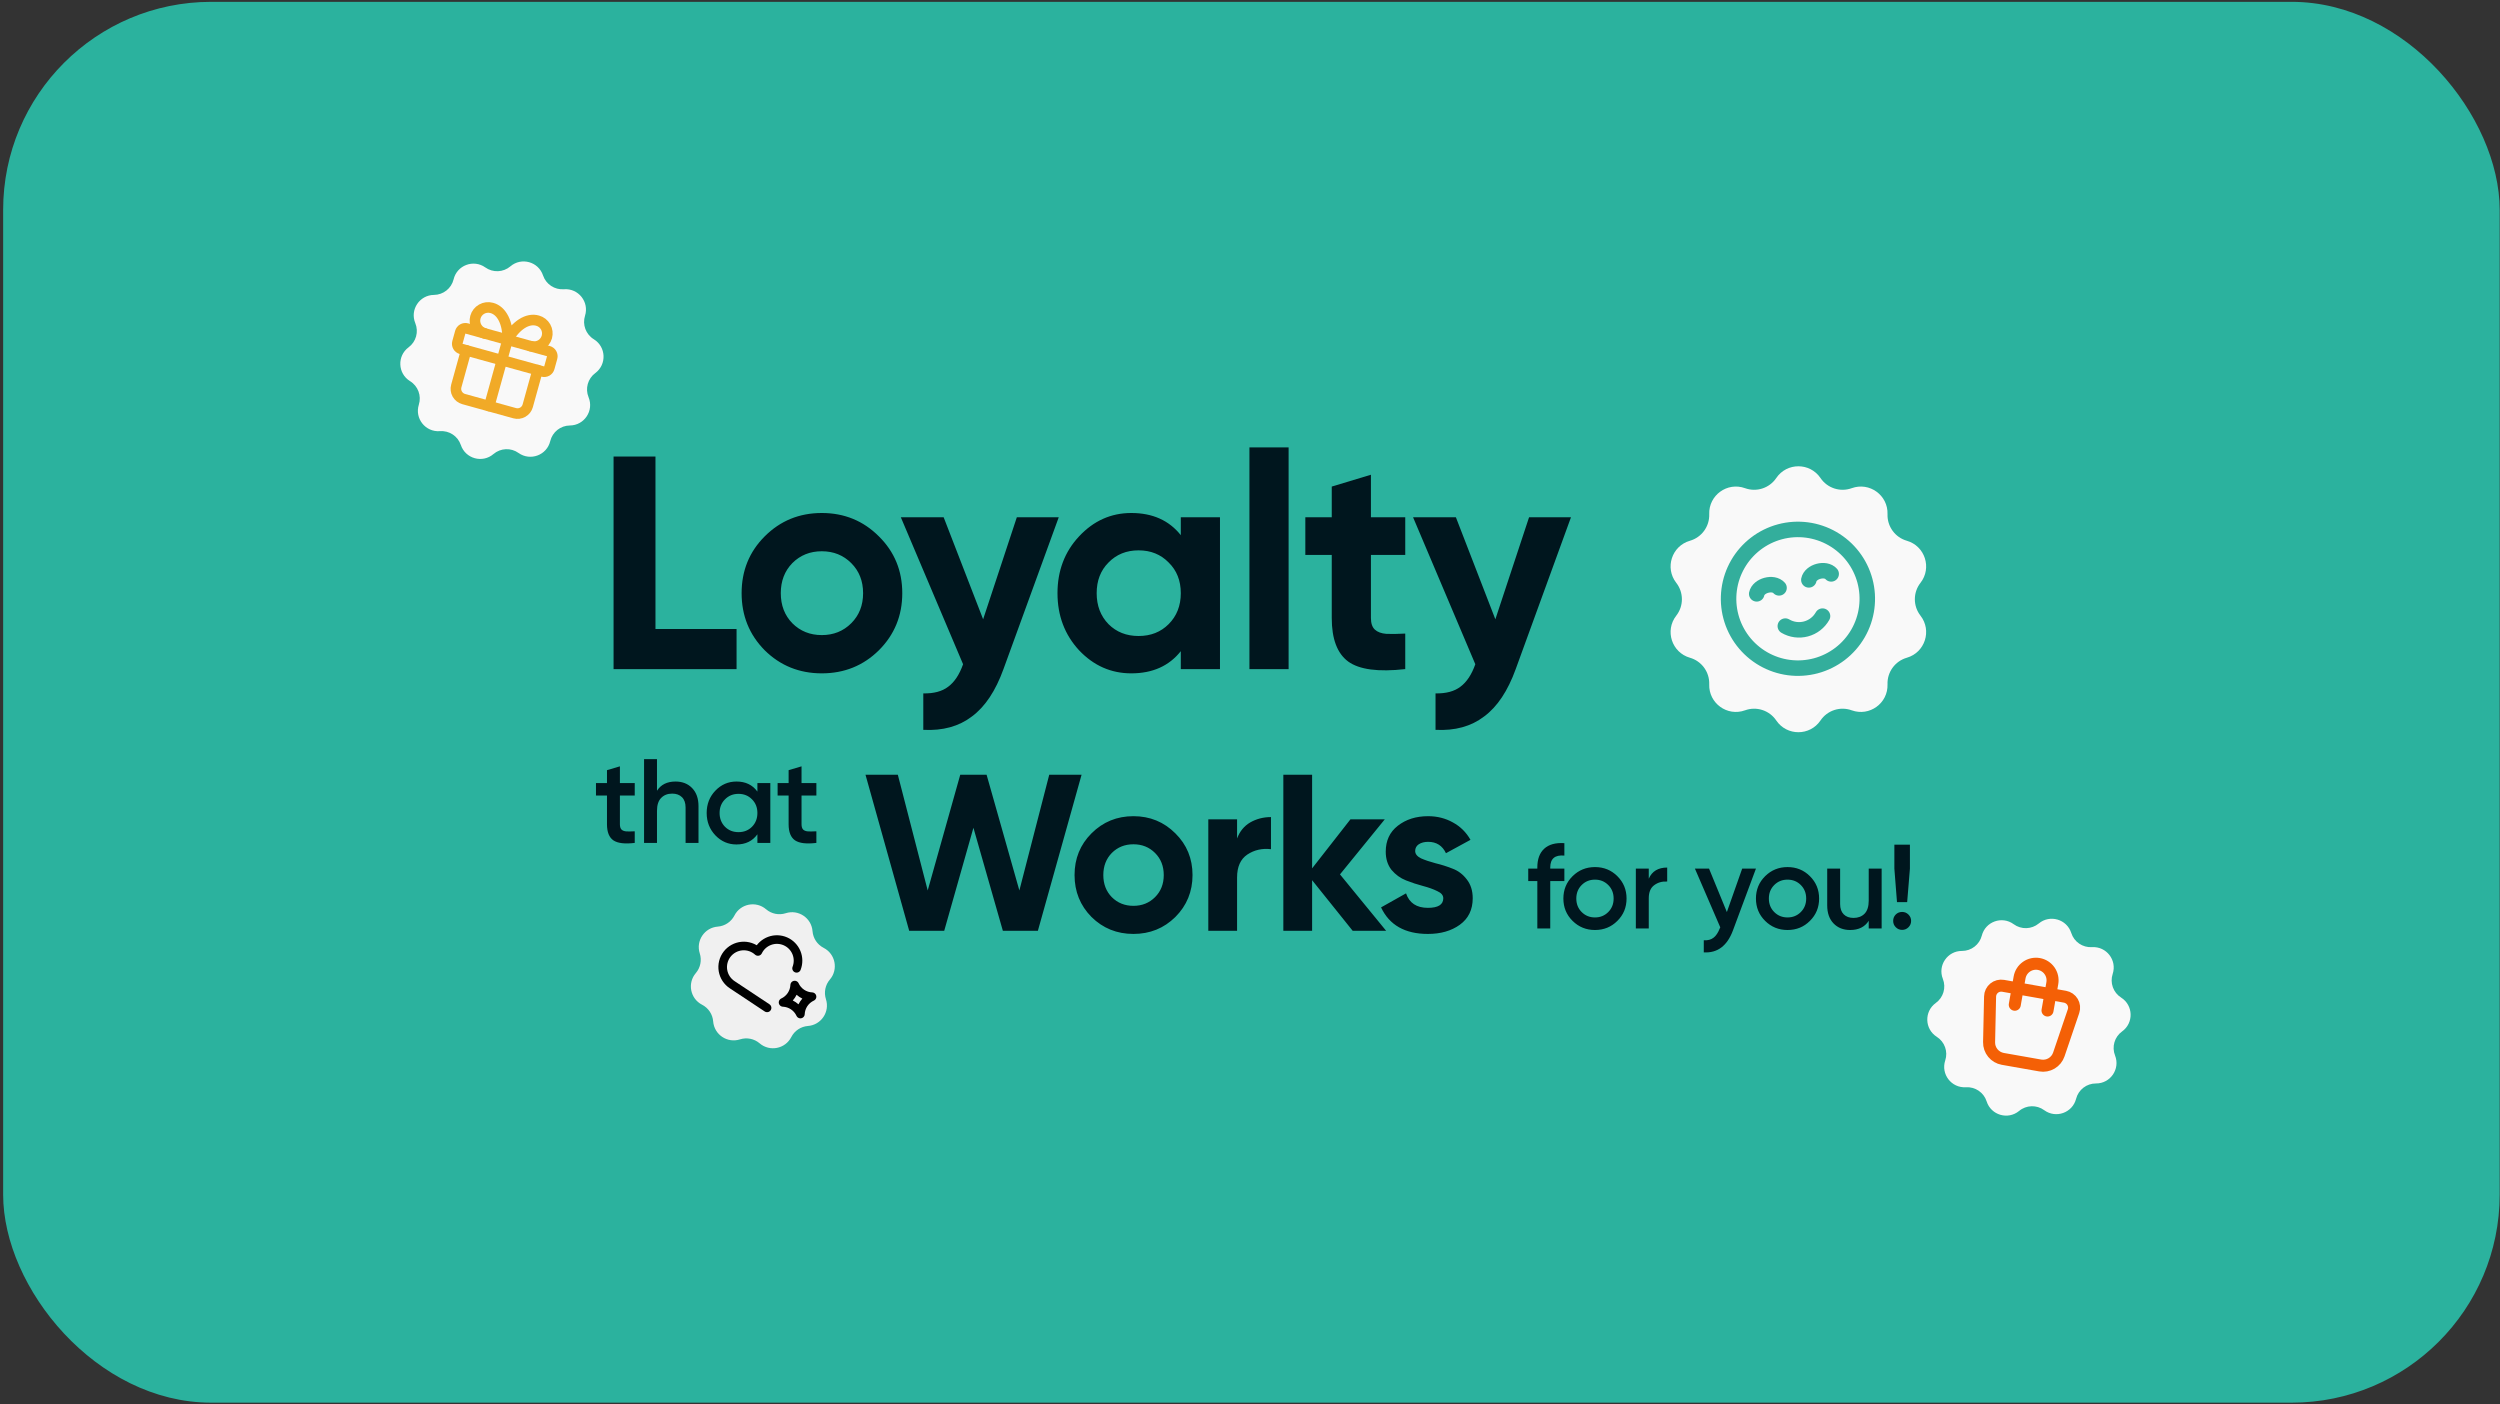
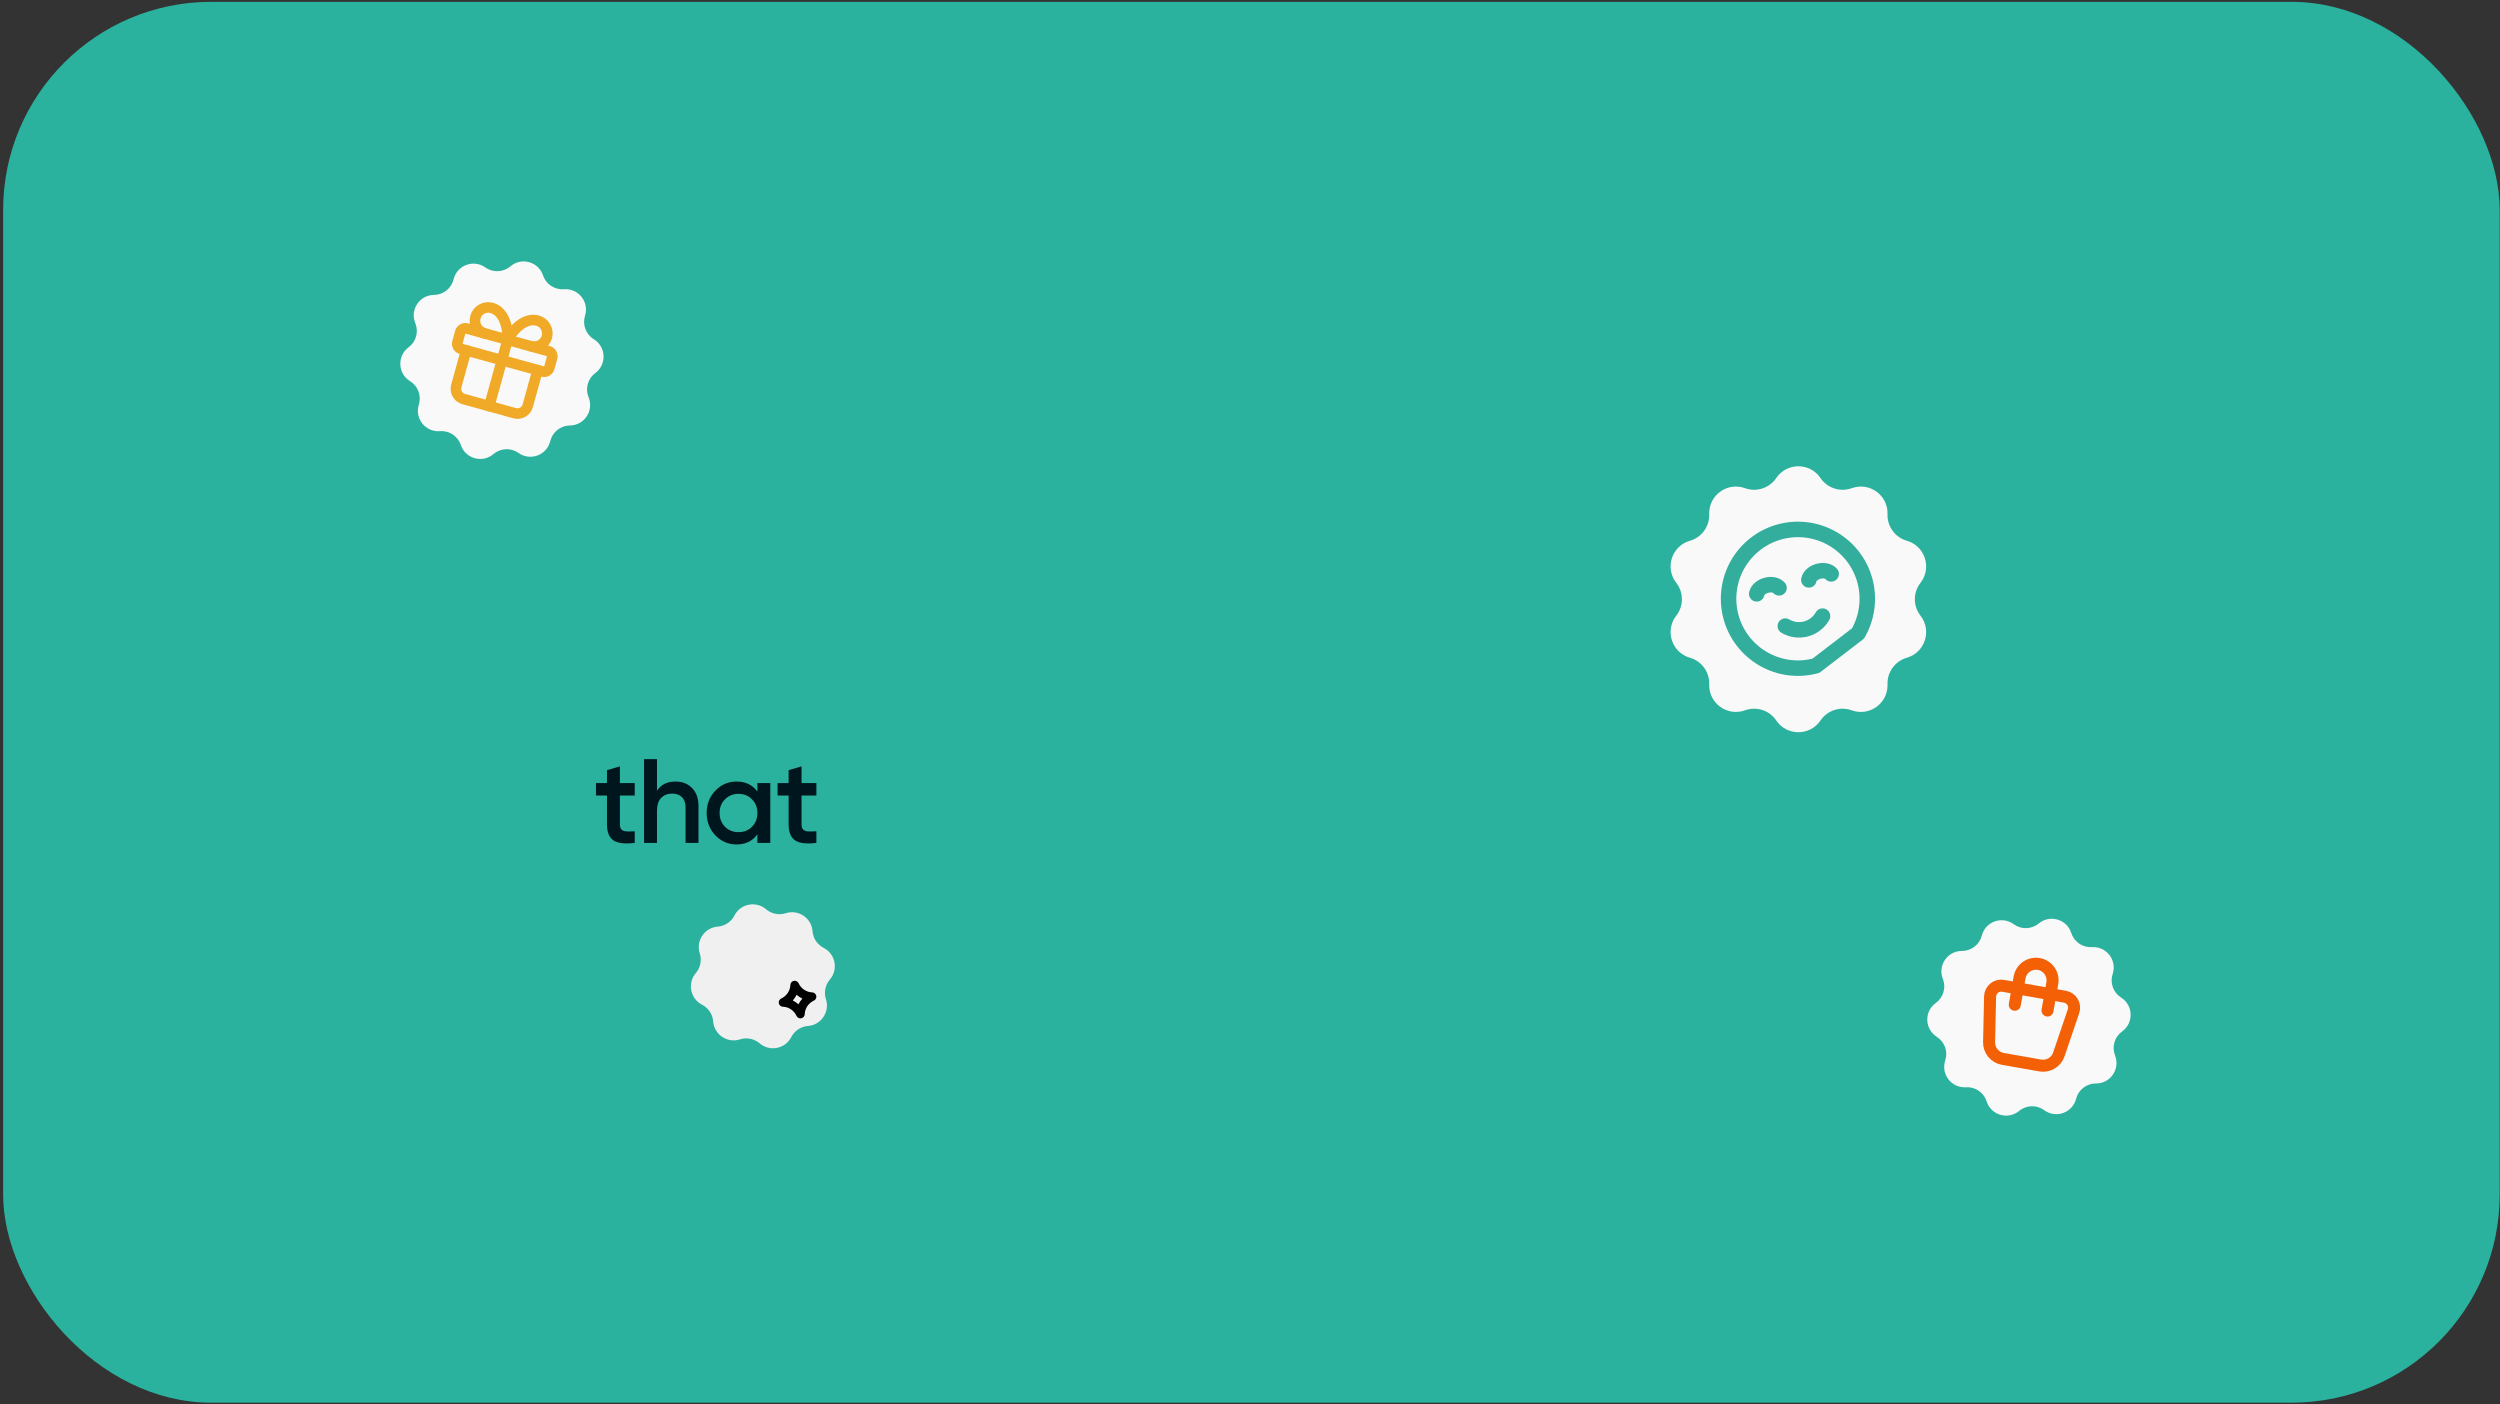
<svg xmlns="http://www.w3.org/2000/svg" width="721" height="405" viewBox="0 0 721 405" fill="none">
  <rect x="0" y="0" width="721" height="405" fill="#333333" stroke="none" />
  <rect x="0.906" y="0.531" width="720" height="404" rx="60" fill="#2BB29E" />
-   <path d="M189.038 181.407H212.425V192.969H176.951V131.656H189.038V181.407ZM253.472 187.538C248.975 191.976 243.487 194.195 237.005 194.195C230.523 194.195 225.034 191.976 220.538 187.538C216.1 183.042 213.881 177.553 213.881 171.072C213.881 164.59 216.1 159.13 220.538 154.692C225.034 150.196 230.523 147.948 237.005 147.948C243.487 147.948 248.975 150.196 253.472 154.692C257.968 159.13 260.216 164.59 260.216 171.072C260.216 177.553 257.968 183.042 253.472 187.538ZM228.509 179.743C230.786 182.02 233.618 183.159 237.005 183.159C240.392 183.159 243.224 182.02 245.501 179.743C247.778 177.466 248.917 174.575 248.917 171.072C248.917 167.568 247.778 164.678 245.501 162.4C243.224 160.123 240.392 158.984 237.005 158.984C233.618 158.984 230.786 160.123 228.509 162.4C226.29 164.678 225.18 167.568 225.18 171.072C225.18 174.575 226.29 177.466 228.509 179.743ZM293.256 149.174H305.343L289.402 192.969C287.125 199.275 284.089 203.83 280.293 206.633C276.556 209.494 271.885 210.779 266.279 210.487V199.976C269.315 200.034 271.709 199.392 273.461 198.049C275.271 196.706 276.702 194.545 277.753 191.567L259.797 149.174H272.147L283.534 178.604L293.256 149.174ZM340.542 149.174H351.841V192.969H340.542V187.801C337.155 192.064 332.396 194.195 326.265 194.195C320.426 194.195 315.404 191.976 311.2 187.538C307.054 183.042 304.981 177.553 304.981 171.072C304.981 164.59 307.054 159.13 311.2 154.692C315.404 150.196 320.426 147.948 326.265 147.948C332.396 147.948 337.155 150.079 340.542 154.342V149.174ZM319.696 180.006C321.973 182.283 324.864 183.422 328.367 183.422C331.871 183.422 334.761 182.283 337.038 180.006C339.374 177.67 340.542 174.692 340.542 171.072C340.542 167.451 339.374 164.502 337.038 162.225C334.761 159.889 331.871 158.721 328.367 158.721C324.864 158.721 321.973 159.889 319.696 162.225C317.418 164.502 316.28 167.451 316.28 171.072C316.28 174.692 317.418 177.67 319.696 180.006ZM360.335 192.969V129.029H371.634V192.969H360.335ZM405.274 160.035H395.377V178.254C395.377 179.772 395.756 180.881 396.515 181.582C397.274 182.283 398.384 182.692 399.844 182.808C401.304 182.867 403.114 182.838 405.274 182.721V192.969C397.508 193.845 392.019 193.115 388.808 190.779C385.654 188.443 384.078 184.268 384.078 178.254V160.035H376.457V149.174H384.078V140.328L395.377 136.912V149.174H405.274V160.035ZM440.984 149.174H453.071L437.13 192.969C434.853 199.275 431.816 203.83 428.021 206.633C424.284 209.494 419.612 210.779 414.006 210.487V199.976C417.043 200.034 419.437 199.392 421.189 198.049C422.999 196.706 424.43 194.545 425.481 191.567L407.525 149.174H419.875L431.261 178.604L440.984 149.174Z" fill="#00161E" />
-   <path d="M262.212 268.446L249.605 223.424H258.931L267.55 256.805L276.94 223.424H284.53L293.985 256.805L302.603 223.424H311.929L299.323 268.446H289.225L280.735 238.732L272.31 268.446H262.212ZM338.972 264.459C335.67 267.717 331.64 269.347 326.88 269.347C322.121 269.347 318.09 267.717 314.788 264.459C311.53 261.157 309.9 257.126 309.9 252.367C309.9 247.607 311.53 243.598 314.788 240.339C318.09 237.038 322.121 235.387 326.88 235.387C331.64 235.387 335.67 237.038 338.972 240.339C342.273 243.598 343.924 247.607 343.924 252.367C343.924 257.126 342.273 261.157 338.972 264.459ZM320.641 258.734C322.313 260.407 324.393 261.243 326.88 261.243C329.367 261.243 331.447 260.407 333.119 258.734C334.791 257.062 335.627 254.94 335.627 252.367C335.627 249.794 334.791 247.672 333.119 245.999C331.447 244.327 329.367 243.491 326.88 243.491C324.393 243.491 322.313 244.327 320.641 245.999C319.012 247.672 318.197 249.794 318.197 252.367C318.197 254.94 319.012 257.062 320.641 258.734ZM356.772 241.819C357.543 239.761 358.808 238.217 360.566 237.188C362.367 236.159 364.361 235.644 366.548 235.644V244.906C364.018 244.606 361.746 245.12 359.73 246.45C357.758 247.779 356.772 249.987 356.772 253.074V268.446H348.475V236.287H356.772V241.819ZM399.764 268.446H390.117L378.411 253.846V268.446H370.114V223.424H378.411V250.437L389.474 236.287H399.379L386.451 252.174L399.764 268.446ZM408.138 245.421C408.138 246.278 408.695 246.986 409.81 247.543C410.968 248.058 412.361 248.529 413.991 248.958C415.62 249.344 417.25 249.858 418.879 250.502C420.508 251.102 421.88 252.131 422.995 253.589C424.153 255.047 424.732 256.869 424.732 259.056C424.732 262.358 423.488 264.909 421.001 266.71C418.557 268.468 415.491 269.347 411.804 269.347C405.201 269.347 400.698 266.795 398.297 261.693L405.501 257.641C406.444 260.428 408.545 261.822 411.804 261.822C414.763 261.822 416.242 260.9 416.242 259.056C416.242 258.198 415.663 257.512 414.505 256.998C413.39 256.44 412.018 255.947 410.389 255.518C408.76 255.09 407.13 254.554 405.501 253.91C403.871 253.267 402.478 252.26 401.32 250.888C400.205 249.473 399.648 247.715 399.648 245.614C399.648 242.441 400.806 239.954 403.121 238.153C405.479 236.309 408.395 235.387 411.868 235.387C414.484 235.387 416.864 235.987 419.008 237.188C421.151 238.346 422.845 240.018 424.089 242.205L417.014 246.064C415.985 243.877 414.269 242.784 411.868 242.784C410.796 242.784 409.896 243.019 409.167 243.491C408.481 243.963 408.138 244.606 408.138 245.421Z" fill="#00161E" />
  <path d="M183.059 229.431H178.78V237.712C178.78 238.425 178.941 238.943 179.263 239.265C179.585 239.564 180.057 239.736 180.678 239.782C181.322 239.805 182.115 239.794 183.059 239.748V243.095C180.206 243.44 178.159 243.198 176.917 242.37C175.674 241.519 175.053 239.966 175.053 237.712V229.431H171.879V225.842H175.053V222.116L178.78 221.011V225.842H183.059V229.431ZM194.823 225.394C196.801 225.394 198.4 226.026 199.619 227.291C200.839 228.557 201.448 230.293 201.448 232.502V243.095H197.722V232.881C197.722 231.593 197.377 230.604 196.686 229.914C195.996 229.224 195.053 228.879 193.857 228.879C192.546 228.879 191.488 229.293 190.683 230.121C189.877 230.926 189.475 232.168 189.475 233.847V243.095H185.748V218.941H189.475V228.051C190.602 226.279 192.385 225.394 194.823 225.394ZM218.435 225.842H222.161V243.095H218.435V240.61C217.031 242.566 215.019 243.543 212.396 243.543C210.027 243.543 208.003 242.669 206.323 240.921C204.644 239.15 203.804 236.999 203.804 234.468C203.804 231.915 204.644 229.764 206.323 228.016C208.003 226.268 210.027 225.394 212.396 225.394C215.019 225.394 217.031 226.36 218.435 228.292V225.842ZM209.084 238.437C210.119 239.472 211.419 239.989 212.983 239.989C214.547 239.989 215.847 239.472 216.882 238.437C217.917 237.378 218.435 236.056 218.435 234.468C218.435 232.881 217.917 231.57 216.882 230.535C215.847 229.477 214.547 228.948 212.983 228.948C211.419 228.948 210.119 229.477 209.084 230.535C208.049 231.57 207.531 232.881 207.531 234.468C207.531 236.056 208.049 237.378 209.084 238.437ZM235.442 229.431H231.163V237.712C231.163 238.425 231.324 238.943 231.646 239.265C231.968 239.564 232.44 239.736 233.061 239.782C233.705 239.805 234.498 239.794 235.442 239.748V243.095C232.589 243.44 230.542 243.198 229.3 242.37C228.058 241.519 227.436 239.966 227.436 237.712V229.431H224.262V225.842H227.436V222.116L231.163 221.011V225.842H235.442V229.431Z" fill="#00161E" />
-   <path d="M451.163 246.751C448.449 246.498 447.092 247.637 447.092 250.167V250.512H451.163V254.101H447.092V267.765H443.365V254.101H440.743V250.512H443.365V250.167C443.365 247.798 444.021 246.003 445.332 244.784C446.666 243.542 448.61 243.001 451.163 243.163V246.751ZM459.988 268.213C457.458 268.213 455.307 267.339 453.536 265.591C451.765 263.843 450.879 261.692 450.879 259.138C450.879 256.585 451.765 254.434 453.536 252.686C455.307 250.938 457.458 250.064 459.988 250.064C462.542 250.064 464.693 250.938 466.441 252.686C468.212 254.434 469.098 256.585 469.098 259.138C469.098 261.692 468.212 263.843 466.441 265.591C464.693 267.339 462.542 268.213 459.988 268.213ZM456.158 263.037C457.193 264.073 458.47 264.59 459.988 264.59C461.507 264.59 462.783 264.073 463.818 263.037C464.854 262.002 465.371 260.703 465.371 259.138C465.371 257.574 464.854 256.274 463.818 255.239C462.783 254.204 461.507 253.687 459.988 253.687C458.47 253.687 457.193 254.204 456.158 255.239C455.123 256.274 454.606 257.574 454.606 259.138C454.606 260.703 455.123 262.002 456.158 263.037ZM475.504 253.411C476.447 251.271 478.218 250.202 480.818 250.202V254.239C479.391 254.147 478.149 254.492 477.091 255.274C476.033 256.033 475.504 257.298 475.504 259.069V267.765H471.777V250.512H475.504V253.411ZM502.445 250.512H506.413L499.788 268.317C498.132 272.779 495.326 274.896 491.369 274.666V271.181C492.542 271.25 493.485 270.997 494.199 270.422C494.912 269.869 495.498 268.995 495.958 267.799L496.131 267.454L488.816 250.512H492.887L498.029 263.037L502.445 250.512ZM515.523 268.213C512.992 268.213 510.841 267.339 509.07 265.591C507.299 263.843 506.413 261.692 506.413 259.138C506.413 256.585 507.299 254.434 509.07 252.686C510.841 250.938 512.992 250.064 515.523 250.064C518.076 250.064 520.227 250.938 521.975 252.686C523.746 254.434 524.632 256.585 524.632 259.138C524.632 261.692 523.746 263.843 521.975 265.591C520.227 267.339 518.076 268.213 515.523 268.213ZM511.693 263.037C512.728 264.073 514.004 264.59 515.523 264.59C517.041 264.59 518.318 264.073 519.353 263.037C520.388 262.002 520.905 260.703 520.905 259.138C520.905 257.574 520.388 256.274 519.353 255.239C518.318 254.204 517.041 253.687 515.523 253.687C514.004 253.687 512.728 254.204 511.693 255.239C510.657 256.274 510.14 257.574 510.14 259.138C510.14 260.703 510.657 262.002 511.693 263.037ZM538.94 250.512H542.666V267.765H538.94V265.556C537.813 267.328 536.03 268.213 533.591 268.213C531.613 268.213 530.014 267.581 528.795 266.315C527.576 265.05 526.966 263.313 526.966 261.105V250.512H530.693V260.726C530.693 262.014 531.038 263.003 531.728 263.693C532.418 264.383 533.361 264.728 534.558 264.728C535.869 264.728 536.927 264.326 537.732 263.521C538.537 262.692 538.94 261.439 538.94 259.759V250.512ZM547.093 260.174L546.334 250.512V243.611H550.819V250.512L550.026 260.174H547.093ZM550.405 267.42C549.899 267.926 549.29 268.179 548.577 268.179C547.864 268.179 547.254 267.926 546.748 267.42C546.242 266.914 545.989 266.304 545.989 265.591C545.989 264.878 546.23 264.268 546.713 263.762C547.219 263.256 547.841 263.003 548.577 263.003C549.29 263.003 549.899 263.256 550.405 263.762C550.911 264.268 551.165 264.878 551.165 265.591C551.165 266.304 550.911 266.914 550.405 267.42Z" fill="#00161E" />
  <path d="M211.81 264.031C213.557 260.624 218.028 259.743 220.937 262.232C222.502 263.571 224.648 264.001 226.608 263.37C230.253 262.197 234.037 264.735 234.334 268.552C234.494 270.605 235.707 272.427 237.539 273.367C240.946 275.114 241.828 279.585 239.338 282.495C238 284.059 237.569 286.205 238.2 288.165C239.374 291.81 236.836 295.594 233.018 295.892C230.966 296.051 229.143 297.264 228.204 299.096C226.456 302.504 221.985 303.385 219.076 300.895C217.512 299.557 215.365 299.126 213.406 299.757C209.761 300.931 205.976 298.393 205.679 294.575C205.519 292.523 204.306 290.7 202.474 289.761C199.067 288.014 198.186 283.543 200.675 280.633C202.013 279.069 202.444 276.922 201.813 274.963C200.639 271.318 203.178 267.533 206.995 267.236C209.048 267.076 210.87 265.863 211.81 264.031Z" fill="#F0F0F0" />
  <g clip-path="url(#clip0_512_26165)">
-     <path d="M221.225 290.67L211.185 284.005C210.481 283.547 209.88 282.948 209.419 282.246C208.958 281.544 208.648 280.754 208.507 279.926C208.366 279.098 208.399 278.25 208.602 277.435C208.805 276.62 209.175 275.856 209.688 275.192C210.201 274.527 210.846 273.975 211.582 273.572C212.319 273.168 213.131 272.922 213.968 272.848C214.804 272.774 215.647 272.873 216.443 273.141C217.239 273.409 217.971 273.838 218.593 274.403C219.278 272.987 220.484 271.892 221.959 271.347C223.433 270.801 225.062 270.848 226.503 271.477C227.944 272.106 229.085 273.269 229.688 274.721C230.29 276.173 230.307 277.802 229.735 279.266" stroke="black" stroke-width="2.482" stroke-linecap="round" stroke-linejoin="round" />
    <path d="M230.837 292.449C230.882 291.388 231.219 290.36 231.811 289.477C232.403 288.595 233.226 287.893 234.191 287.448C233.13 287.403 232.101 287.065 231.219 286.474C230.337 285.882 229.634 285.058 229.19 284.093C229.144 285.155 228.807 286.183 228.215 287.066C227.624 287.948 226.8 288.65 225.835 289.095C226.897 289.14 227.925 289.477 228.807 290.069C229.69 290.661 230.392 291.485 230.837 292.449Z" stroke="black" stroke-width="2.482" stroke-linecap="round" stroke-linejoin="round" />
  </g>
  <path d="M512.272 137.865C515.325 133.346 521.978 133.346 525.031 137.865C527.007 140.79 530.72 141.996 534.038 140.791C539.164 138.93 544.547 142.841 544.361 148.291C544.24 151.819 546.535 154.977 549.927 155.953C555.168 157.46 557.224 163.788 553.87 168.088C551.699 170.871 551.699 174.775 553.87 177.559C557.224 181.858 555.168 188.186 549.927 189.693C546.535 190.669 544.24 193.827 544.361 197.355C544.547 202.806 539.164 206.716 534.038 204.855C530.72 203.65 527.007 204.856 525.031 207.782C521.978 212.3 515.325 212.3 512.272 207.782C510.295 204.856 506.583 203.65 503.264 204.855C498.139 206.716 492.756 202.806 492.942 197.355C493.063 193.827 490.768 190.669 487.375 189.693C482.134 188.186 480.078 181.858 483.432 177.559C485.604 174.775 485.604 170.871 483.432 168.088C480.078 163.788 482.134 157.46 487.375 155.953C490.768 154.977 493.063 151.819 492.942 148.291C492.756 142.841 498.139 138.93 503.264 140.791C506.583 141.996 510.295 140.79 512.272 137.865Z" fill="#F9F9F9" />
  <g clip-path="url(#clip1_512_26165)">
-     <path d="M523.702 192.012C521.165 192.692 518.518 192.866 515.913 192.523C513.309 192.18 510.797 191.327 508.522 190.014C506.247 188.7 504.253 186.951 502.653 184.867C501.054 182.783 499.881 180.404 499.201 177.866C498.521 175.329 498.348 172.682 498.691 170.078C499.034 167.473 499.886 164.961 501.2 162.686C502.513 160.411 504.262 158.417 506.346 156.818C508.431 155.218 510.809 154.045 513.347 153.365C518.472 151.992 523.932 152.711 528.527 155.364C533.122 158.017 536.475 162.386 537.848 167.511C539.221 172.636 538.502 178.096 535.85 182.691C533.197 187.286 528.827 190.639 523.702 192.012Z" stroke="#33AE9C" stroke-width="4.468" stroke-linecap="round" stroke-linejoin="round" />
+     <path d="M523.702 192.012C521.165 192.692 518.518 192.866 515.913 192.523C513.309 192.18 510.797 191.327 508.522 190.014C506.247 188.7 504.253 186.951 502.653 184.867C501.054 182.783 499.881 180.404 499.201 177.866C498.521 175.329 498.348 172.682 498.691 170.078C499.034 167.473 499.886 164.961 501.2 162.686C502.513 160.411 504.262 158.417 506.346 156.818C508.431 155.218 510.809 154.045 513.347 153.365C518.472 151.992 523.932 152.711 528.527 155.364C533.122 158.017 536.475 162.386 537.848 167.511C539.221 172.636 538.502 178.096 535.85 182.691Z" stroke="#33AE9C" stroke-width="4.468" stroke-linecap="round" stroke-linejoin="round" />
    <path d="M513.076 169.543C511.427 167.683 507.133 168.834 506.635 171.268" stroke="#33AE9C" stroke-width="4.468" stroke-linecap="round" stroke-linejoin="round" />
    <path d="M528.111 165.515C526.462 163.656 522.168 164.806 521.67 167.241" stroke="#33AE9C" stroke-width="4.468" stroke-linecap="round" stroke-linejoin="round" />
    <path d="M525.618 177.688C525.11 178.59 524.427 179.381 523.609 180.015C522.791 180.649 521.855 181.114 520.855 181.382C519.855 181.65 518.812 181.715 517.786 181.575C516.761 181.435 515.774 181.091 514.883 180.564" stroke="#33AE9C" stroke-width="4.468" stroke-linecap="round" stroke-linejoin="round" />
  </g>
  <path d="M147.202 76.811C150.376 74.105 155.28 75.466 156.606 79.42C157.465 81.98 159.954 83.628 162.647 83.419C166.805 83.095 169.973 87.078 168.721 91.057C167.911 93.632 168.956 96.429 171.258 97.842C174.812 100.024 175.034 105.109 171.683 107.592C169.513 109.2 168.715 112.077 169.746 114.572C171.339 118.427 168.53 122.671 164.359 122.71C161.659 122.735 159.322 124.594 158.69 127.219C157.713 131.274 152.946 133.056 149.549 130.636C147.349 129.07 144.366 129.2 142.311 130.952C139.138 133.658 134.234 132.297 132.907 128.343C132.049 125.783 129.559 124.135 126.867 124.344C122.709 124.668 119.541 120.685 120.792 116.706C121.603 114.13 120.557 111.334 118.256 109.921C114.701 107.739 114.48 102.654 117.831 100.171C120.001 98.563 120.799 95.686 119.767 93.191C118.174 89.336 120.983 85.092 125.154 85.053C127.854 85.028 130.191 83.169 130.824 80.544C131.801 76.489 136.568 74.707 139.965 77.127C142.164 78.694 145.147 78.563 147.202 76.811Z" fill="#F9F9F9" />
  <g clip-path="url(#clip2_512_26165)">
    <path d="M132.74 95.797C132.848 95.407 133.107 95.075 133.46 94.876C133.813 94.676 134.23 94.625 134.62 94.734L158.171 101.266C158.561 101.375 158.893 101.634 159.092 101.986C159.291 102.339 159.343 102.756 159.234 103.147L158.418 106.09C158.31 106.481 158.051 106.812 157.698 107.012C157.345 107.211 156.928 107.262 156.538 107.154L132.987 100.621C132.597 100.513 132.265 100.254 132.066 99.901C131.866 99.549 131.815 99.131 131.924 98.741L132.74 95.797Z" stroke="#F1AA27" stroke-width="3.055" stroke-linecap="round" stroke-linejoin="round" />
    <path d="M146.395 97.99L141.087 117.125" stroke="#F1AA27" stroke-width="3.055" stroke-linecap="round" stroke-linejoin="round" />
    <path d="M155.056 106.739L152.198 117.042C151.981 117.823 151.463 118.486 150.758 118.884C150.053 119.283 149.218 119.386 148.437 119.169L133.718 115.086C132.938 114.87 132.275 114.352 131.876 113.647C131.477 112.941 131.375 112.107 131.591 111.326L134.449 101.022" stroke="#F1AA27" stroke-width="3.055" stroke-linecap="round" stroke-linejoin="round" />
    <path d="M139.767 96.162C138.791 95.891 137.963 95.244 137.464 94.363C136.965 93.481 136.837 92.438 137.108 91.462C137.379 90.486 138.026 89.657 138.908 89.159C139.789 88.66 140.833 88.532 141.808 88.803C143.235 89.172 144.436 90.247 145.253 91.887C146.07 93.528 146.467 95.658 146.391 97.999C147.532 95.953 148.969 94.332 150.514 93.347C152.06 92.362 153.643 92.059 155.056 92.477C156.032 92.748 156.86 93.395 157.359 94.277C157.857 95.159 157.985 96.202 157.715 97.178C157.444 98.154 156.797 98.982 155.915 99.481C155.034 99.98 153.99 100.108 153.014 99.837" stroke="#F1AA27" stroke-width="3.055" stroke-linecap="round" stroke-linejoin="round" />
  </g>
  <path d="M587.986 266.328C591.199 263.668 596.083 265.099 597.352 269.072C598.173 271.644 600.639 273.328 603.334 273.158C607.496 272.894 610.606 276.922 609.297 280.883C608.45 283.446 609.455 286.258 611.735 287.704C615.258 289.937 615.406 295.024 612.019 297.459C609.827 299.035 608.987 301.9 609.982 304.411C611.519 308.288 608.649 312.491 604.478 312.469C601.778 312.456 599.415 314.28 598.744 316.896C597.709 320.937 592.916 322.649 589.554 320.181C587.378 318.583 584.393 318.669 582.313 320.392C579.101 323.052 574.217 321.621 572.948 317.647C572.127 315.075 569.661 313.391 566.966 313.562C562.804 313.825 559.694 309.797 561.003 305.837C561.85 303.273 560.845 300.461 558.565 299.015C555.042 296.782 554.894 291.695 558.281 289.26C560.473 287.684 561.313 284.819 560.318 282.309C558.781 278.431 561.651 274.229 565.822 274.25C568.522 274.263 570.885 272.439 571.556 269.823C572.591 265.783 577.384 264.07 580.746 266.539C582.922 268.137 585.907 268.05 587.986 266.328Z" fill="#F9F9F9" />
  <path d="M577.69 284.306L595.532 287.453C595.985 287.533 596.416 287.71 596.795 287.972C597.174 288.234 597.492 288.575 597.727 288.972C597.961 289.368 598.107 289.811 598.155 290.269C598.203 290.727 598.151 291.19 598.003 291.627L593.766 304.105C593.398 305.189 592.654 306.106 591.668 306.69C590.683 307.273 589.521 307.484 588.393 307.285L577.612 305.383C576.484 305.184 575.465 304.588 574.739 303.703C574.013 302.818 573.627 301.702 573.653 300.558L573.94 287.383C573.95 286.922 574.06 286.469 574.261 286.055C574.463 285.64 574.752 285.275 575.108 284.982C575.464 284.69 575.879 284.478 576.325 284.362C576.771 284.245 577.237 284.226 577.69 284.306Z" stroke="#F46006" stroke-width="3.469" stroke-linecap="round" stroke-linejoin="round" />
  <path d="M581.061 289.767L582.449 281.9C582.67 280.648 583.379 279.535 584.42 278.806C585.461 278.077 586.75 277.791 588.002 278.012C589.253 278.233 590.366 278.942 591.096 279.983C591.825 281.025 592.11 282.313 591.889 283.565L590.502 291.432" stroke="#F46006" stroke-width="3.469" stroke-linecap="round" stroke-linejoin="round" />
  <defs>
    <clipPath id="clip0_512_26165">
      <rect width="29.2" height="29.2" fill="white" transform="translate(202.855 270.062) rotate(-11.151)" />
    </clipPath>
    <clipPath id="clip1_512_26165">
      <rect width="53.347" height="53.347" fill="white" transform="translate(485.852 153.83) rotate(-15)" />
    </clipPath>
    <clipPath id="clip2_512_26165">
      <rect width="36.66" height="36.66" fill="white" transform="translate(131.996 81.319) rotate(15.504)" />
    </clipPath>
  </defs>
</svg>